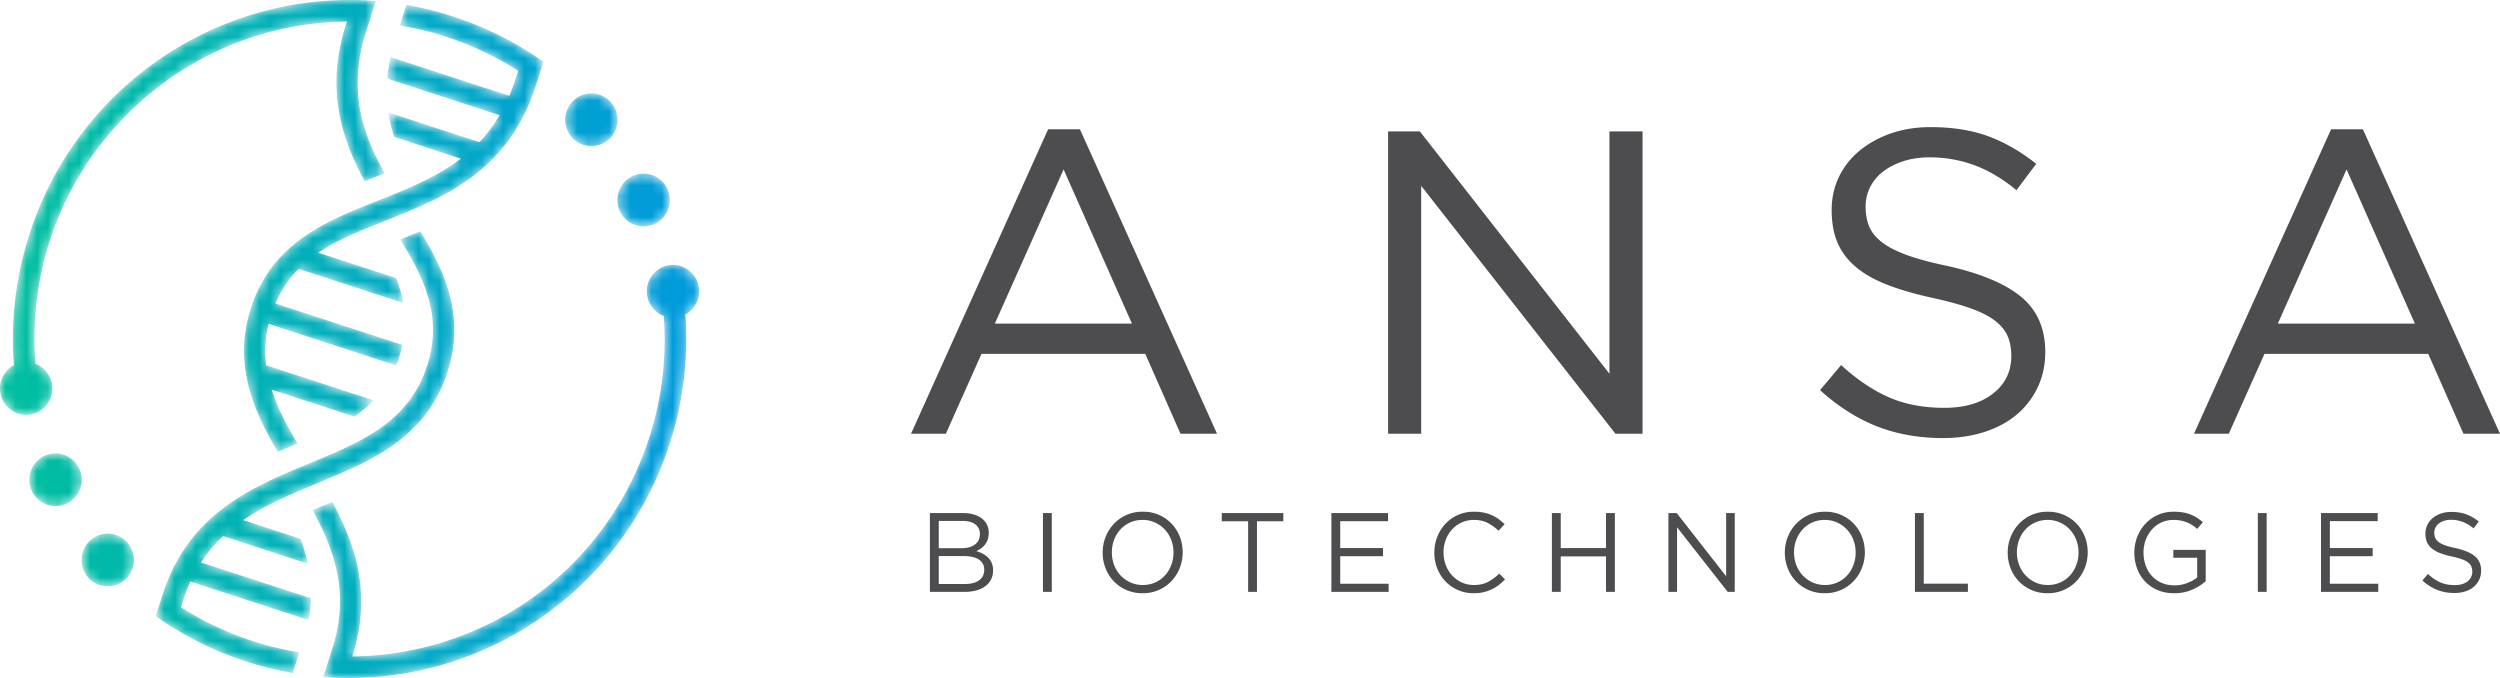
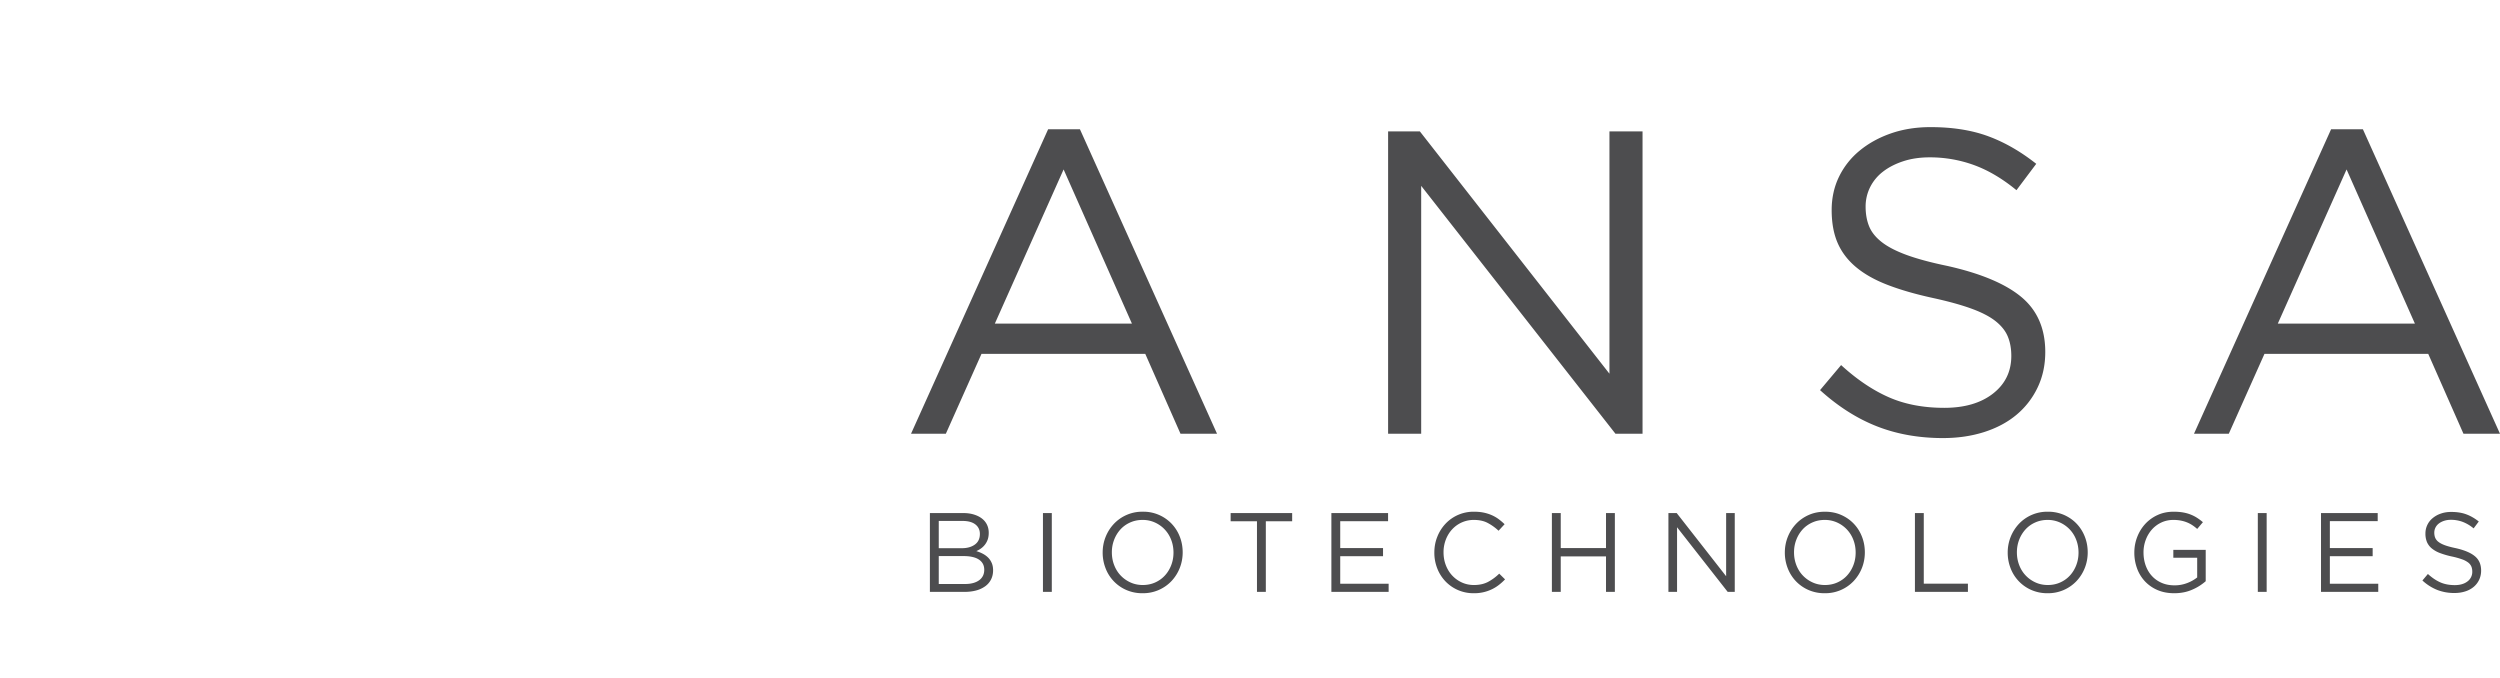
<svg xmlns="http://www.w3.org/2000/svg" width="236" height="64" fill="none">
  <mask id="a" style="mask-type:luminance" maskUnits="userSpaceOnUse" x="0" y="0" width="66" height="64">
    <path fill-rule="evenodd" clip-rule="evenodd" d="M32.878 0a31.561 31.561 0 0 0-5.593.523 31.681 31.681 0 0 0-8.737 2.986 31.71 31.71 0 0 0-9.59 7.562 31.86 31.86 0 0 0-6.187 11.072 32.019 32.019 0 0 0-1.458 12.335c-.547.293-.987.791-1.192 1.43-.082.254-.121.512-.121.765v.005a2.49 2.49 0 0 0 1.71 2.364 2.47 2.47 0 0 0 3.112-1.6 2.495 2.495 0 0 0-1.469-3.092 29.997 29.997 0 0 1 1.333-11.582c2.273-7.067 7.106-12.964 13.35-16.64a29.522 29.522 0 0 1 14.422-4.09l.29-.005-.088.278c-.914 2.862-1.127 5.566-.655 8.267.366 2.087 1.139 4.167 2.428 6.53l.519-.207c.468-.187.916-.364 1.362-.546C34.3 12.76 32.743 8.63 34.588 2.893l.9-2.795c-.75-.06-1.5-.092-2.237-.097L33.129 0h-.251zm4.861 2.414a29.743 29.743 0 0 1 5.985 1.633 29.693 29.693 0 0 1 5.057 2.544l.139.087-.26.804a19.077 19.077 0 0 1-.506 1.386l-.073.178-11.208-3.654a15.15 15.15 0 0 0-.312 2.027l10.601 3.457-.139.228a14.044 14.044 0 0 1-1.68 2.216l-.09.098-8.592-2.802c.117.769.297 1.528.548 2.308l6.305 2.056-.334.241c-2.243 1.627-4.914 2.69-7.495 3.717-3.964 1.577-8.06 3.207-10.523 7.008a13.207 13.207 0 0 0-1.47 3.134c-1.088 3.383-.824 6.673.831 10.354.43.96.97 1.988 1.693 3.223l.055-.022c.609-.266 1.21-.516 1.818-.769-.758-1.279-1.291-2.275-1.715-3.208a18.033 18.033 0 0 1-.6-1.48l-.142-.401 7.833 2.554a12.154 12.154 0 0 0 1.81-1.54l-10.151-3.31-.015-.134a10.688 10.688 0 0 1 .2-3.549l.051-.225 12.038 3.926A11.72 11.72 0 0 0 38 32.566l-12.003-3.914.097-.215c.317-.698.701-1.353 1.143-1.944.263-.353.556-.695.868-1.017l.09-.093 9.881 3.222a12.37 12.37 0 0 0-.683-2.353l-7.342-2.394.377-.24c1.759-1.109 3.816-1.928 6.002-2.798 3.276-1.304 6.663-2.651 9.483-5.24.2-.184.39-.367.567-.547 1.852-1.871 3.188-4.123 4.082-6.883l.743-2.31a31.312 31.312 0 0 0-6.98-3.731A32.223 32.223 0 0 0 38.366.463l-.627 1.951zm15.736 8.126a2.494 2.494 0 0 0 1.59 3.134 2.47 2.47 0 0 0 3.112-1.6 2.495 2.495 0 0 0-1.59-3.134 2.456 2.456 0 0 0-.76-.122c-1.042 0-2.014.67-2.352 1.722zm4.93 7.573a2.487 2.487 0 0 0 .15 1.899c.301.592.812 1.03 1.44 1.235a2.47 2.47 0 0 0 3.112-1.6 2.494 2.494 0 0 0-1.59-3.134 2.433 2.433 0 0 0-.76-.121c-1.042 0-2.014.67-2.352 1.721zM37.79 22.606c2.218 3.605 4.032 7.246 2.536 11.898-1.716 5.337-6.196 7.197-10.939 9.166l-.184.076c-.7.29-1.387.575-2.082.877-1.839.798-3.98 1.809-5.92 3.255-2.764 2.06-4.648 4.668-5.76 7.973l-.015.043-.73 2.267c.635.45 1.296.884 1.968 1.289a31.788 31.788 0 0 0 6.545 2.985 32.042 32.042 0 0 0 4.427 1.103l.628-1.952a29.63 29.63 0 0 1-5.988-1.633 29.663 29.663 0 0 1-5.058-2.545l-.138-.087.191-.593c.184-.572.396-1.13.631-1.657l.077-.171 11.144 3.633c.13-.687.21-1.375.234-2.052l-10.385-3.386.159-.232a13.529 13.529 0 0 1 1.84-2.166l.09-.086 8.008 2.612a15.807 15.807 0 0 0-.704-2.358l-5.416-1.768.367-.239c1.605-1.045 3.391-1.858 4.926-2.515.549-.233 1.084-.456 1.727-.723l.172-.072.37-.153c2.515-1.048 4.943-2.115 6.987-3.653 2.32-1.745 3.872-3.908 4.742-6.612 1.743-5.422-.38-9.704-2.561-13.297-.656.279-1.306.542-1.889.773zm23.387 4.122a2.494 2.494 0 0 0 1.482 3.095 29.985 29.985 0 0 1-1.345 11.41c-2.306 7.165-7.067 13.001-13.265 16.637a29.9 29.9 0 0 1-14.51 4.092l-.287.005.085-.277c1.023-3.336 1.016-6.563-.025-9.862a20.39 20.39 0 0 0-.405-1.162 27.875 27.875 0 0 0-1.536-3.286c-.012.006-.026.01-.037.016a69.05 69.05 0 0 1-.376.156l-.167.07-1.29.537c.67 1.215 1.166 2.265 1.556 3.29 1.081 2.837 1.31 5.454.722 8.237a16.085 16.085 0 0 1-.436 1.63l-.83 2.586c.746.06 1.497.092 2.236.097l.162.001h.167a31.556 31.556 0 0 0 3.354-.189 31.533 31.533 0 0 0 11.02-3.32 31.714 31.714 0 0 0 9.589-7.562 31.862 31.862 0 0 0 6.188-11.072 32.021 32.021 0 0 0 1.47-12.173 2.494 2.494 0 0 0-.41-4.557 2.433 2.433 0 0 0-.76-.12c-1.042 0-2.014.67-2.352 1.72zM2.892 44.523a2.494 2.494 0 0 0 1.59 3.133 2.47 2.47 0 0 0 3.113-1.6 2.493 2.493 0 0 0-1.59-3.133 2.434 2.434 0 0 0-.76-.122c-1.043 0-2.014.67-2.353 1.722zm4.931 7.573a2.495 2.495 0 0 0 1.59 3.134 2.471 2.471 0 0 0 3.112-1.6 2.494 2.494 0 0 0-1.59-3.135 2.428 2.428 0 0 0-.759-.121c-1.042 0-2.014.67-2.353 1.722z" fill="#fff" />
  </mask>
  <g mask="url(#a)">
-     <path fill-rule="evenodd" clip-rule="evenodd" d="M32.878 0a31.561 31.561 0 0 0-5.593.523 31.681 31.681 0 0 0-8.737 2.986 31.71 31.71 0 0 0-9.59 7.562 31.86 31.86 0 0 0-6.187 11.072 32.019 32.019 0 0 0-1.458 12.335c-.547.293-.987.791-1.192 1.43-.082.254-.121.512-.121.765v.005a2.49 2.49 0 0 0 1.71 2.364 2.47 2.47 0 0 0 3.112-1.6 2.495 2.495 0 0 0-1.469-3.092 29.997 29.997 0 0 1 1.333-11.582c2.273-7.067 7.106-12.964 13.35-16.64a29.522 29.522 0 0 1 14.422-4.09l.29-.005-.088.278c-.914 2.862-1.127 5.566-.655 8.267.366 2.087 1.139 4.167 2.428 6.53l.519-.207c.468-.187.916-.364 1.362-.546C34.3 12.76 32.743 8.63 34.588 2.893l.9-2.795c-.75-.06-1.5-.092-2.237-.097L33.129 0h-.251zm4.861 2.414a29.743 29.743 0 0 1 5.985 1.633 29.693 29.693 0 0 1 5.057 2.544l.139.087-.26.804a19.077 19.077 0 0 1-.506 1.386l-.073.178-11.208-3.654a15.15 15.15 0 0 0-.312 2.027l10.601 3.457-.139.228a14.044 14.044 0 0 1-1.68 2.216l-.09.098-8.592-2.802c.117.769.297 1.528.548 2.308l6.305 2.056-.334.241c-2.243 1.627-4.914 2.69-7.495 3.717-3.964 1.577-8.06 3.207-10.523 7.008a13.207 13.207 0 0 0-1.47 3.134c-1.088 3.383-.824 6.673.831 10.354.43.96.97 1.988 1.693 3.223l.055-.022c.609-.266 1.21-.516 1.818-.769-.758-1.279-1.291-2.275-1.715-3.208a18.033 18.033 0 0 1-.6-1.48l-.142-.401 7.833 2.554a12.154 12.154 0 0 0 1.81-1.54l-10.151-3.31-.015-.134a10.688 10.688 0 0 1 .2-3.549l.051-.225 12.038 3.926A11.72 11.72 0 0 0 38 32.566l-12.003-3.914.097-.215c.317-.698.701-1.353 1.143-1.944.263-.353.556-.695.868-1.017l.09-.093 9.881 3.222a12.37 12.37 0 0 0-.683-2.353l-7.342-2.394.377-.24c1.759-1.109 3.816-1.928 6.002-2.798 3.276-1.304 6.663-2.651 9.483-5.24.2-.184.39-.367.567-.547 1.852-1.871 3.188-4.123 4.082-6.883l.743-2.31a31.312 31.312 0 0 0-6.98-3.731A32.223 32.223 0 0 0 38.366.463l-.627 1.951zm15.736 8.126a2.494 2.494 0 0 0 1.59 3.134 2.47 2.47 0 0 0 3.112-1.6 2.495 2.495 0 0 0-1.59-3.134 2.456 2.456 0 0 0-.76-.122c-1.042 0-2.014.67-2.352 1.722zm4.93 7.573a2.487 2.487 0 0 0 .15 1.899c.301.592.812 1.03 1.44 1.235a2.47 2.47 0 0 0 3.112-1.6 2.494 2.494 0 0 0-1.59-3.134 2.433 2.433 0 0 0-.76-.121c-1.042 0-2.014.67-2.352 1.721zM37.79 22.606c2.218 3.605 4.032 7.246 2.536 11.898-1.716 5.337-6.196 7.197-10.939 9.166l-.184.076c-.7.29-1.387.575-2.082.877-1.839.798-3.98 1.809-5.92 3.255-2.764 2.06-4.648 4.668-5.76 7.973l-.015.043-.73 2.267c.635.45 1.296.884 1.968 1.289a31.788 31.788 0 0 0 6.545 2.985 32.042 32.042 0 0 0 4.427 1.103l.628-1.952a29.63 29.63 0 0 1-5.988-1.633 29.663 29.663 0 0 1-5.058-2.545l-.138-.087.191-.593c.184-.572.396-1.13.631-1.657l.077-.171 11.144 3.633c.13-.687.21-1.375.234-2.052l-10.385-3.386.159-.232a13.529 13.529 0 0 1 1.84-2.166l.09-.086 8.008 2.612a15.807 15.807 0 0 0-.704-2.358l-5.416-1.768.367-.239c1.605-1.045 3.391-1.858 4.926-2.515.549-.233 1.084-.456 1.727-.723l.172-.072.37-.153c2.515-1.048 4.943-2.115 6.987-3.653 2.32-1.745 3.872-3.908 4.742-6.612 1.743-5.422-.38-9.704-2.561-13.297-.656.279-1.306.542-1.889.773zm23.387 4.122a2.494 2.494 0 0 0 1.482 3.095 29.985 29.985 0 0 1-1.345 11.41c-2.306 7.165-7.067 13.001-13.265 16.637a29.9 29.9 0 0 1-14.51 4.092l-.287.005.085-.277c1.023-3.336 1.016-6.563-.025-9.862a20.39 20.39 0 0 0-.405-1.162 27.875 27.875 0 0 0-1.536-3.286c-.012.006-.026.01-.037.016a69.05 69.05 0 0 1-.376.156l-.167.07-1.29.537c.67 1.215 1.166 2.265 1.556 3.29 1.081 2.837 1.31 5.454.722 8.237a16.085 16.085 0 0 1-.436 1.63l-.83 2.586c.746.06 1.497.092 2.236.097l.162.001h.167a31.556 31.556 0 0 0 3.354-.189 31.533 31.533 0 0 0 11.02-3.32 31.714 31.714 0 0 0 9.589-7.562 31.862 31.862 0 0 0 6.188-11.072 32.021 32.021 0 0 0 1.47-12.173 2.494 2.494 0 0 0-.41-4.557 2.433 2.433 0 0 0-.76-.12c-1.042 0-2.014.67-2.352 1.72zM2.892 44.523a2.494 2.494 0 0 0 1.59 3.133 2.47 2.47 0 0 0 3.113-1.6 2.493 2.493 0 0 0-1.59-3.133 2.434 2.434 0 0 0-.76-.122c-1.043 0-2.014.67-2.353 1.722zm4.931 7.573a2.495 2.495 0 0 0 1.59 3.134 2.471 2.471 0 0 0 3.112-1.6 2.494 2.494 0 0 0-1.59-3.135 2.428 2.428 0 0 0-.759-.121c-1.042 0-2.014.67-2.353 1.722z" fill="url(#b)" />
-   </g>
-   <path fill-rule="evenodd" clip-rule="evenodd" d="M100.404 15.995 93.912 30.55h12.943l-6.451-14.555zm14.485 24.952h-3.449l-3.327-7.543H92.654l-3.367 7.543H86l12.943-28.744h3.003l12.943 28.744zM151.932 12.407h3.124v28.539H152.5l-18.34-23.402v23.402h-3.123V12.407h3.001l17.894 22.872V12.407zM176.438 21.346c.216.545.609 1.042 1.177 1.49.568.45 1.352.858 2.353 1.226 1 .367 2.285.715 3.854 1.04 3.165.708 5.498 1.689 6.999 2.94 1.502 1.253 2.252 2.982 2.252 5.186 0 1.226-.24 2.342-.721 3.348a7.567 7.567 0 0 1-1.988 2.573c-.844.708-1.863 1.252-3.052 1.634-1.191.38-2.488.571-3.895.571-2.272 0-4.348-.369-6.228-1.105s-3.673-1.877-5.377-3.421l1.989-2.364c1.487 1.36 2.989 2.371 4.504 3.037 1.514.666 3.259.999 5.233.999 1.921 0 3.455-.45 4.605-1.347 1.149-.898 1.725-2.083 1.725-3.553 0-.68-.108-1.285-.325-1.817-.217-.53-.596-1.013-1.14-1.45-.542-.434-1.294-.829-2.256-1.183-.963-.354-2.19-.695-3.681-1.021-1.627-.354-3.044-.762-4.25-1.225-1.208-.462-2.204-1.02-2.99-1.674-.786-.654-1.369-1.415-1.749-2.287-.379-.87-.568-1.906-.568-3.104 0-1.142.228-2.19.689-3.143a7.285 7.285 0 0 1 1.947-2.47c.839-.694 1.827-1.239 2.962-1.634 1.136-.395 2.38-.592 3.733-.592 2.083 0 3.902.29 5.458.865 1.555.575 3.063 1.443 4.523 2.6l-1.867 2.488c-1.324-1.088-2.656-1.877-3.996-2.366a12.137 12.137 0 0 0-4.199-.733c-.92 0-1.752.123-2.496.368-.743.245-1.379.571-1.907.98a4.245 4.245 0 0 0-1.217 1.469 4.092 4.092 0 0 0-.425 1.838c0 .68.107 1.293.324 1.837zM221.516 15.995l-6.492 14.555h12.943l-6.451-14.555zM236 40.947h-3.448l-3.327-7.543h-15.459l-3.368 7.543h-3.286l12.943-28.744h3.003L236 40.947zM229.881 50.763a.953.953 0 0 0 .307.389c.148.117.352.224.614.32.26.095.596.185 1.004.27.825.185 1.434.44 1.825.768.392.325.587.776.587 1.35 0 .32-.063.611-.188.874a1.976 1.976 0 0 1-.518.67 2.33 2.33 0 0 1-.795.426c-.311.1-.65.15-1.016.15a4.417 4.417 0 0 1-1.623-.289 4.553 4.553 0 0 1-1.402-.892l.518-.616c.387.354.779.618 1.174.792.395.174.85.26 1.365.26.5 0 .9-.117 1.2-.351a1.12 1.12 0 0 0 .45-.926c0-.177-.029-.335-.085-.474a.964.964 0 0 0-.297-.378 2.129 2.129 0 0 0-.589-.308 7.409 7.409 0 0 0-.959-.266 7.75 7.75 0 0 1-1.107-.32 2.737 2.737 0 0 1-.781-.437 1.614 1.614 0 0 1-.456-.595 2.035 2.035 0 0 1-.148-.81 1.86 1.86 0 0 1 .688-1.463 2.44 2.44 0 0 1 .772-.426c.296-.103.62-.154.973-.154.543 0 1.017.075 1.422.225.406.15.8.376 1.18.678l-.487.649a3.616 3.616 0 0 0-1.041-.617 3.17 3.17 0 0 0-1.095-.192c-.241 0-.456.032-.651.096-.194.064-.359.15-.497.256a1.104 1.104 0 0 0-.317.383c-.074.15-.111.309-.111.48 0 .177.028.337.084.478zm-5.426-1.565h-4.516v2.54h4.04v.766h-4.04v2.603h4.569v.766h-5.405v-7.44h5.352v.765zm-11.317 6.675h.835v-7.44h-.835v7.44zm-6.195-.207c-.504.223-1.069.334-1.697.334-.585 0-1.109-.099-1.571-.297a3.523 3.523 0 0 1-1.185-.818 3.55 3.55 0 0 1-.75-1.223 4.279 4.279 0 0 1-.259-1.498c0-.511.089-1 .269-1.467.18-.468.432-.878.756-1.233a3.617 3.617 0 0 1 1.169-.845c.455-.21.961-.313 1.518-.313.31 0 .594.02.852.063.257.042.497.107.719.192.222.085.43.189.624.313.195.124.383.264.566.42l-.54.638a3.817 3.817 0 0 0-.444-.346 2.874 2.874 0 0 0-.502-.266 3.097 3.097 0 0 0-.592-.175 3.708 3.708 0 0 0-.714-.064c-.409 0-.787.082-1.133.245a2.748 2.748 0 0 0-.888.66 3.061 3.061 0 0 0-.581.975 3.302 3.302 0 0 0-.212 1.186c0 .447.069.861.206 1.241.138.38.333.708.587.984.254.278.561.494.921.65.359.157.764.234 1.216.234a3.26 3.26 0 0 0 1.195-.218 3.47 3.47 0 0 0 .941-.528v-1.858h-2.252v-.744h3.057v2.958a4.77 4.77 0 0 1-1.276.8zm-10.947-4.704a2.95 2.95 0 0 0-.608-.978 2.949 2.949 0 0 0-.926-.659 2.78 2.78 0 0 0-1.169-.244c-.423 0-.812.08-1.168.24a2.74 2.74 0 0 0-.915.653 3.066 3.066 0 0 0-.598.973c-.144.371-.217.77-.217 1.195 0 .426.073.826.217 1.201.144.376.347.702.608.978s.569.496.926.659c.356.163.746.245 1.169.245.423 0 .812-.08 1.169-.24.355-.16.661-.377.914-.654.255-.275.454-.6.598-.972.144-.372.217-.77.217-1.195 0-.426-.073-.826-.217-1.202zm.809 2.652a3.84 3.84 0 0 1-.772 1.228 3.683 3.683 0 0 1-2.74 1.158 3.74 3.74 0 0 1-1.539-.308 3.65 3.65 0 0 1-1.956-2.056 4.035 4.035 0 0 1-.271-1.472 3.957 3.957 0 0 1 1.048-2.7 3.673 3.673 0 0 1 2.74-1.158 3.74 3.74 0 0 1 1.539.308c.461.206.858.483 1.189.834.332.35.587.758.768 1.223.18.463.269.955.269 1.471 0 .517-.092 1.008-.275 1.472zm-16.035-5.18h.835v6.663h4.167v.776h-5.002v-7.44zm-5.813 2.528a2.95 2.95 0 0 0-.608-.978 2.944 2.944 0 0 0-.925-.659 2.786 2.786 0 0 0-1.169-.244c-.423 0-.813.08-1.169.24-.356.159-.661.377-.916.653a3.098 3.098 0 0 0-.596.973c-.145.371-.218.77-.218 1.195 0 .426.073.826.218 1.201.144.376.347.702.607.978.261.276.57.496.926.659.356.163.746.245 1.169.245.423 0 .812-.08 1.169-.24.355-.16.661-.377.915-.654.254-.275.453-.6.597-.972.145-.372.217-.77.217-1.195 0-.426-.072-.826-.217-1.202zm.81 2.652a3.86 3.86 0 0 1-.773 1.228A3.672 3.672 0 0 1 172.255 56a3.737 3.737 0 0 1-1.539-.308 3.67 3.67 0 0 1-1.191-.834 3.723 3.723 0 0 1-.766-1.222 4.034 4.034 0 0 1-.27-1.472c0-.518.091-1.008.275-1.472.184-.464.441-.873.772-1.227a3.688 3.688 0 0 1 1.196-.846c.465-.21.98-.313 1.544-.313.564 0 1.077.102 1.538.308.463.206.86.483 1.191.834.332.35.587.758.767 1.223.18.463.269.955.269 1.471 0 .517-.091 1.008-.274 1.472zm-12.82-5.18h.814v7.439h-.666l-4.781-6.101v6.1h-.815v-7.439h.782l4.666 5.963v-5.963zm-15.613 4.09v3.349h-.836v-7.44h.836v3.305h4.273v-3.305h.836v7.44h-.836v-3.348h-4.273zm-5.855 2.706c-.208.16-.432.296-.671.409a3.793 3.793 0 0 1-1.693.361 3.64 3.64 0 0 1-2.655-1.11 3.712 3.712 0 0 1-.777-1.218 4.006 4.006 0 0 1-.281-1.508c0-.532.093-1.032.281-1.499a3.84 3.84 0 0 1 .777-1.228 3.63 3.63 0 0 1 2.686-1.131c.339 0 .645.028.916.085.271.056.524.136.756.239.233.102.448.226.646.371.196.146.387.307.57.484l-.57.617a4.7 4.7 0 0 0-1.022-.734c-.363-.192-.798-.287-1.305-.287a2.759 2.759 0 0 0-2.048.883c-.257.275-.458.6-.602.972a3.297 3.297 0 0 0-.217 1.206c0 .432.072.836.217 1.212.144.376.345.702.602.977.258.277.561.494.91.654.349.16.728.24 1.138.24.507 0 .945-.095 1.311-.282a4.59 4.59 0 0 0 1.079-.792l.55.542c-.19.2-.389.377-.598.537zm-10.445-6.032h-4.517v2.54h4.041v.766h-4.041v2.603h4.57v.766h-5.405v-7.44h5.352v.765zm-12.376 6.675h-.836v-6.664h-2.486v-.776h5.808v.776h-2.486v6.664zm-8.097-4.91a2.968 2.968 0 0 0-.609-.979 2.933 2.933 0 0 0-.925-.659 2.78 2.78 0 0 0-1.169-.244c-.423 0-.813.08-1.169.24-.356.159-.661.377-.915.653a3.1 3.1 0 0 0-.597.973 3.26 3.26 0 0 0-.217 1.195c0 .426.072.826.217 1.201.145.376.347.702.608.978s.569.496.926.659c.355.163.746.245 1.169.245.422 0 .812-.08 1.169-.24.355-.16.66-.377.914-.654.255-.275.453-.6.598-.972.144-.372.217-.77.217-1.195 0-.426-.073-.826-.217-1.202zm.809 2.651a3.858 3.858 0 0 1-.772 1.228 3.683 3.683 0 0 1-2.74 1.158 3.74 3.74 0 0 1-1.539-.308 3.655 3.655 0 0 1-1.956-2.056 4.035 4.035 0 0 1-.271-1.472c0-.518.092-1.008.275-1.472.184-.464.442-.873.773-1.227a3.673 3.673 0 0 1 2.74-1.16 3.677 3.677 0 0 1 2.728 1.142c.332.352.588.759.768 1.224.179.463.269.955.269 1.471 0 .517-.092 1.008-.275 1.472zm-12.916 2.259h.836v-7.44h-.836v7.44zm-6.027-1.096c.323-.235.486-.566.486-.993 0-.412-.166-.731-.497-.956-.33-.223-.82-.335-1.467-.335h-2.331v2.636h2.479c.563 0 1.007-.118 1.33-.352zm-.402-3.37c.316-.227.475-.562.475-1.003 0-.377-.141-.676-.422-.896-.281-.22-.686-.332-1.213-.332h-2.247v2.573h2.183c.5 0 .908-.114 1.224-.342zm-.105-2.841c.296.088.55.212.76.372.212.16.374.354.486.585.113.23.17.486.17.77 0 .248-.034.465-.1.649a1.742 1.742 0 0 1-.644.843 2.47 2.47 0 0 1-.428.24c.218.065.424.148.618.25.193.103.36.225.501.367.141.142.254.311.339.51.084.198.126.425.126.68 0 .319-.063.606-.19.861-.126.255-.308.47-.544.643a2.585 2.585 0 0 1-.85.4c-.33.09-.696.137-1.098.137h-3.284v-7.44h3.147c.365 0 .696.044.991.133z" fill="#4D4D4F" />
+     </g>
+   <path fill-rule="evenodd" clip-rule="evenodd" d="M100.404 15.995 93.912 30.55h12.943l-6.451-14.555zm14.485 24.952h-3.449l-3.327-7.543H92.654l-3.367 7.543H86l12.943-28.744h3.003l12.943 28.744zM151.932 12.407h3.124v28.539H152.5l-18.34-23.402v23.402h-3.123V12.407h3.001l17.894 22.872V12.407zM176.438 21.346c.216.545.609 1.042 1.177 1.49.568.45 1.352.858 2.353 1.226 1 .367 2.285.715 3.854 1.04 3.165.708 5.498 1.689 6.999 2.94 1.502 1.253 2.252 2.982 2.252 5.186 0 1.226-.24 2.342-.721 3.348a7.567 7.567 0 0 1-1.988 2.573c-.844.708-1.863 1.252-3.052 1.634-1.191.38-2.488.571-3.895.571-2.272 0-4.348-.369-6.228-1.105s-3.673-1.877-5.377-3.421l1.989-2.364c1.487 1.36 2.989 2.371 4.504 3.037 1.514.666 3.259.999 5.233.999 1.921 0 3.455-.45 4.605-1.347 1.149-.898 1.725-2.083 1.725-3.553 0-.68-.108-1.285-.325-1.817-.217-.53-.596-1.013-1.14-1.45-.542-.434-1.294-.829-2.256-1.183-.963-.354-2.19-.695-3.681-1.021-1.627-.354-3.044-.762-4.25-1.225-1.208-.462-2.204-1.02-2.99-1.674-.786-.654-1.369-1.415-1.749-2.287-.379-.87-.568-1.906-.568-3.104 0-1.142.228-2.19.689-3.143a7.285 7.285 0 0 1 1.947-2.47c.839-.694 1.827-1.239 2.962-1.634 1.136-.395 2.38-.592 3.733-.592 2.083 0 3.902.29 5.458.865 1.555.575 3.063 1.443 4.523 2.6l-1.867 2.488c-1.324-1.088-2.656-1.877-3.996-2.366a12.137 12.137 0 0 0-4.199-.733c-.92 0-1.752.123-2.496.368-.743.245-1.379.571-1.907.98a4.245 4.245 0 0 0-1.217 1.469 4.092 4.092 0 0 0-.425 1.838c0 .68.107 1.293.324 1.837zM221.516 15.995l-6.492 14.555h12.943l-6.451-14.555zM236 40.947h-3.448l-3.327-7.543h-15.459l-3.368 7.543h-3.286l12.943-28.744h3.003L236 40.947zM229.881 50.763a.953.953 0 0 0 .307.389c.148.117.352.224.614.32.26.095.596.185 1.004.27.825.185 1.434.44 1.825.768.392.325.587.776.587 1.35 0 .32-.063.611-.188.874a1.976 1.976 0 0 1-.518.67 2.33 2.33 0 0 1-.795.426c-.311.1-.65.15-1.016.15a4.417 4.417 0 0 1-1.623-.289 4.553 4.553 0 0 1-1.402-.892l.518-.616c.387.354.779.618 1.174.792.395.174.85.26 1.365.26.5 0 .9-.117 1.2-.351a1.12 1.12 0 0 0 .45-.926c0-.177-.029-.335-.085-.474a.964.964 0 0 0-.297-.378 2.129 2.129 0 0 0-.589-.308 7.409 7.409 0 0 0-.959-.266 7.75 7.75 0 0 1-1.107-.32 2.737 2.737 0 0 1-.781-.437 1.614 1.614 0 0 1-.456-.595 2.035 2.035 0 0 1-.148-.81 1.86 1.86 0 0 1 .688-1.463 2.44 2.44 0 0 1 .772-.426c.296-.103.62-.154.973-.154.543 0 1.017.075 1.422.225.406.15.8.376 1.18.678l-.487.649a3.616 3.616 0 0 0-1.041-.617 3.17 3.17 0 0 0-1.095-.192c-.241 0-.456.032-.651.096-.194.064-.359.15-.497.256a1.104 1.104 0 0 0-.317.383c-.074.15-.111.309-.111.48 0 .177.028.337.084.478zm-5.426-1.565h-4.516v2.54h4.04v.766h-4.04v2.603h4.569v.766h-5.405v-7.44h5.352v.765zm-11.317 6.675h.835v-7.44h-.835v7.44zm-6.195-.207c-.504.223-1.069.334-1.697.334-.585 0-1.109-.099-1.571-.297a3.523 3.523 0 0 1-1.185-.818 3.55 3.55 0 0 1-.75-1.223 4.279 4.279 0 0 1-.259-1.498c0-.511.089-1 .269-1.467.18-.468.432-.878.756-1.233a3.617 3.617 0 0 1 1.169-.845c.455-.21.961-.313 1.518-.313.31 0 .594.02.852.063.257.042.497.107.719.192.222.085.43.189.624.313.195.124.383.264.566.42l-.54.638a3.817 3.817 0 0 0-.444-.346 2.874 2.874 0 0 0-.502-.266 3.097 3.097 0 0 0-.592-.175 3.708 3.708 0 0 0-.714-.064c-.409 0-.787.082-1.133.245a2.748 2.748 0 0 0-.888.66 3.061 3.061 0 0 0-.581.975 3.302 3.302 0 0 0-.212 1.186c0 .447.069.861.206 1.241.138.38.333.708.587.984.254.278.561.494.921.65.359.157.764.234 1.216.234a3.26 3.26 0 0 0 1.195-.218 3.47 3.47 0 0 0 .941-.528v-1.858h-2.252v-.744h3.057v2.958a4.77 4.77 0 0 1-1.276.8zm-10.947-4.704a2.95 2.95 0 0 0-.608-.978 2.949 2.949 0 0 0-.926-.659 2.78 2.78 0 0 0-1.169-.244c-.423 0-.812.08-1.168.24a2.74 2.74 0 0 0-.915.653 3.066 3.066 0 0 0-.598.973c-.144.371-.217.77-.217 1.195 0 .426.073.826.217 1.201.144.376.347.702.608.978s.569.496.926.659c.356.163.746.245 1.169.245.423 0 .812-.08 1.169-.24.355-.16.661-.377.914-.654.255-.275.454-.6.598-.972.144-.372.217-.77.217-1.195 0-.426-.073-.826-.217-1.202zm.809 2.652a3.84 3.84 0 0 1-.772 1.228 3.683 3.683 0 0 1-2.74 1.158 3.74 3.74 0 0 1-1.539-.308 3.65 3.65 0 0 1-1.956-2.056 4.035 4.035 0 0 1-.271-1.472 3.957 3.957 0 0 1 1.048-2.7 3.673 3.673 0 0 1 2.74-1.158 3.74 3.74 0 0 1 1.539.308c.461.206.858.483 1.189.834.332.35.587.758.768 1.223.18.463.269.955.269 1.471 0 .517-.092 1.008-.275 1.472zm-16.035-5.18h.835v6.663h4.167v.776h-5.002v-7.44zm-5.813 2.528a2.95 2.95 0 0 0-.608-.978 2.944 2.944 0 0 0-.925-.659 2.786 2.786 0 0 0-1.169-.244c-.423 0-.813.08-1.169.24-.356.159-.661.377-.916.653a3.098 3.098 0 0 0-.596.973c-.145.371-.218.77-.218 1.195 0 .426.073.826.218 1.201.144.376.347.702.607.978.261.276.57.496.926.659.356.163.746.245 1.169.245.423 0 .812-.08 1.169-.24.355-.16.661-.377.915-.654.254-.275.453-.6.597-.972.145-.372.217-.77.217-1.195 0-.426-.072-.826-.217-1.202zm.81 2.652a3.86 3.86 0 0 1-.773 1.228A3.672 3.672 0 0 1 172.255 56a3.737 3.737 0 0 1-1.539-.308 3.67 3.67 0 0 1-1.191-.834 3.723 3.723 0 0 1-.766-1.222 4.034 4.034 0 0 1-.27-1.472c0-.518.091-1.008.275-1.472.184-.464.441-.873.772-1.227a3.688 3.688 0 0 1 1.196-.846c.465-.21.98-.313 1.544-.313.564 0 1.077.102 1.538.308.463.206.86.483 1.191.834.332.35.587.758.767 1.223.18.463.269.955.269 1.471 0 .517-.091 1.008-.274 1.472zm-12.82-5.18h.814v7.439h-.666l-4.781-6.101v6.1h-.815v-7.439h.782l4.666 5.963v-5.963zm-15.613 4.09v3.349h-.836v-7.44h.836v3.305h4.273v-3.305h.836v7.44h-.836v-3.348h-4.273zm-5.855 2.706c-.208.16-.432.296-.671.409a3.793 3.793 0 0 1-1.693.361 3.64 3.64 0 0 1-2.655-1.11 3.712 3.712 0 0 1-.777-1.218 4.006 4.006 0 0 1-.281-1.508c0-.532.093-1.032.281-1.499a3.84 3.84 0 0 1 .777-1.228 3.63 3.63 0 0 1 2.686-1.131c.339 0 .645.028.916.085.271.056.524.136.756.239.233.102.448.226.646.371.196.146.387.307.57.484l-.57.617a4.7 4.7 0 0 0-1.022-.734c-.363-.192-.798-.287-1.305-.287a2.759 2.759 0 0 0-2.048.883c-.257.275-.458.6-.602.972a3.297 3.297 0 0 0-.217 1.206c0 .432.072.836.217 1.212.144.376.345.702.602.977.258.277.561.494.91.654.349.16.728.24 1.138.24.507 0 .945-.095 1.311-.282a4.59 4.59 0 0 0 1.079-.792l.55.542c-.19.2-.389.377-.598.537zm-10.445-6.032h-4.517v2.54h4.041v.766h-4.041v2.603h4.57v.766h-5.405v-7.44h5.352v.765zm-12.376 6.675v-6.664h-2.486v-.776h5.808v.776h-2.486v6.664zm-8.097-4.91a2.968 2.968 0 0 0-.609-.979 2.933 2.933 0 0 0-.925-.659 2.78 2.78 0 0 0-1.169-.244c-.423 0-.813.08-1.169.24-.356.159-.661.377-.915.653a3.1 3.1 0 0 0-.597.973 3.26 3.26 0 0 0-.217 1.195c0 .426.072.826.217 1.201.145.376.347.702.608.978s.569.496.926.659c.355.163.746.245 1.169.245.422 0 .812-.08 1.169-.24.355-.16.66-.377.914-.654.255-.275.453-.6.598-.972.144-.372.217-.77.217-1.195 0-.426-.073-.826-.217-1.202zm.809 2.651a3.858 3.858 0 0 1-.772 1.228 3.683 3.683 0 0 1-2.74 1.158 3.74 3.74 0 0 1-1.539-.308 3.655 3.655 0 0 1-1.956-2.056 4.035 4.035 0 0 1-.271-1.472c0-.518.092-1.008.275-1.472.184-.464.442-.873.773-1.227a3.673 3.673 0 0 1 2.74-1.16 3.677 3.677 0 0 1 2.728 1.142c.332.352.588.759.768 1.224.179.463.269.955.269 1.471 0 .517-.092 1.008-.275 1.472zm-12.916 2.259h.836v-7.44h-.836v7.44zm-6.027-1.096c.323-.235.486-.566.486-.993 0-.412-.166-.731-.497-.956-.33-.223-.82-.335-1.467-.335h-2.331v2.636h2.479c.563 0 1.007-.118 1.33-.352zm-.402-3.37c.316-.227.475-.562.475-1.003 0-.377-.141-.676-.422-.896-.281-.22-.686-.332-1.213-.332h-2.247v2.573h2.183c.5 0 .908-.114 1.224-.342zm-.105-2.841c.296.088.55.212.76.372.212.16.374.354.486.585.113.23.17.486.17.77 0 .248-.034.465-.1.649a1.742 1.742 0 0 1-.644.843 2.47 2.47 0 0 1-.428.24c.218.065.424.148.618.25.193.103.36.225.501.367.141.142.254.311.339.51.084.198.126.425.126.68 0 .319-.063.606-.19.861-.126.255-.308.47-.544.643a2.585 2.585 0 0 1-.85.4c-.33.09-.696.137-1.098.137h-3.284v-7.44h3.147c.365 0 .696.044.991.133z" fill="#4D4D4F" />
  <defs>
    <linearGradient id="b" x1="0" y1="64" x2="66" y2="64" gradientUnits="userSpaceOnUse">
      <stop stop-color="#00BF9E" />
      <stop offset="1" stop-color="#009ADD" />
    </linearGradient>
  </defs>
</svg>